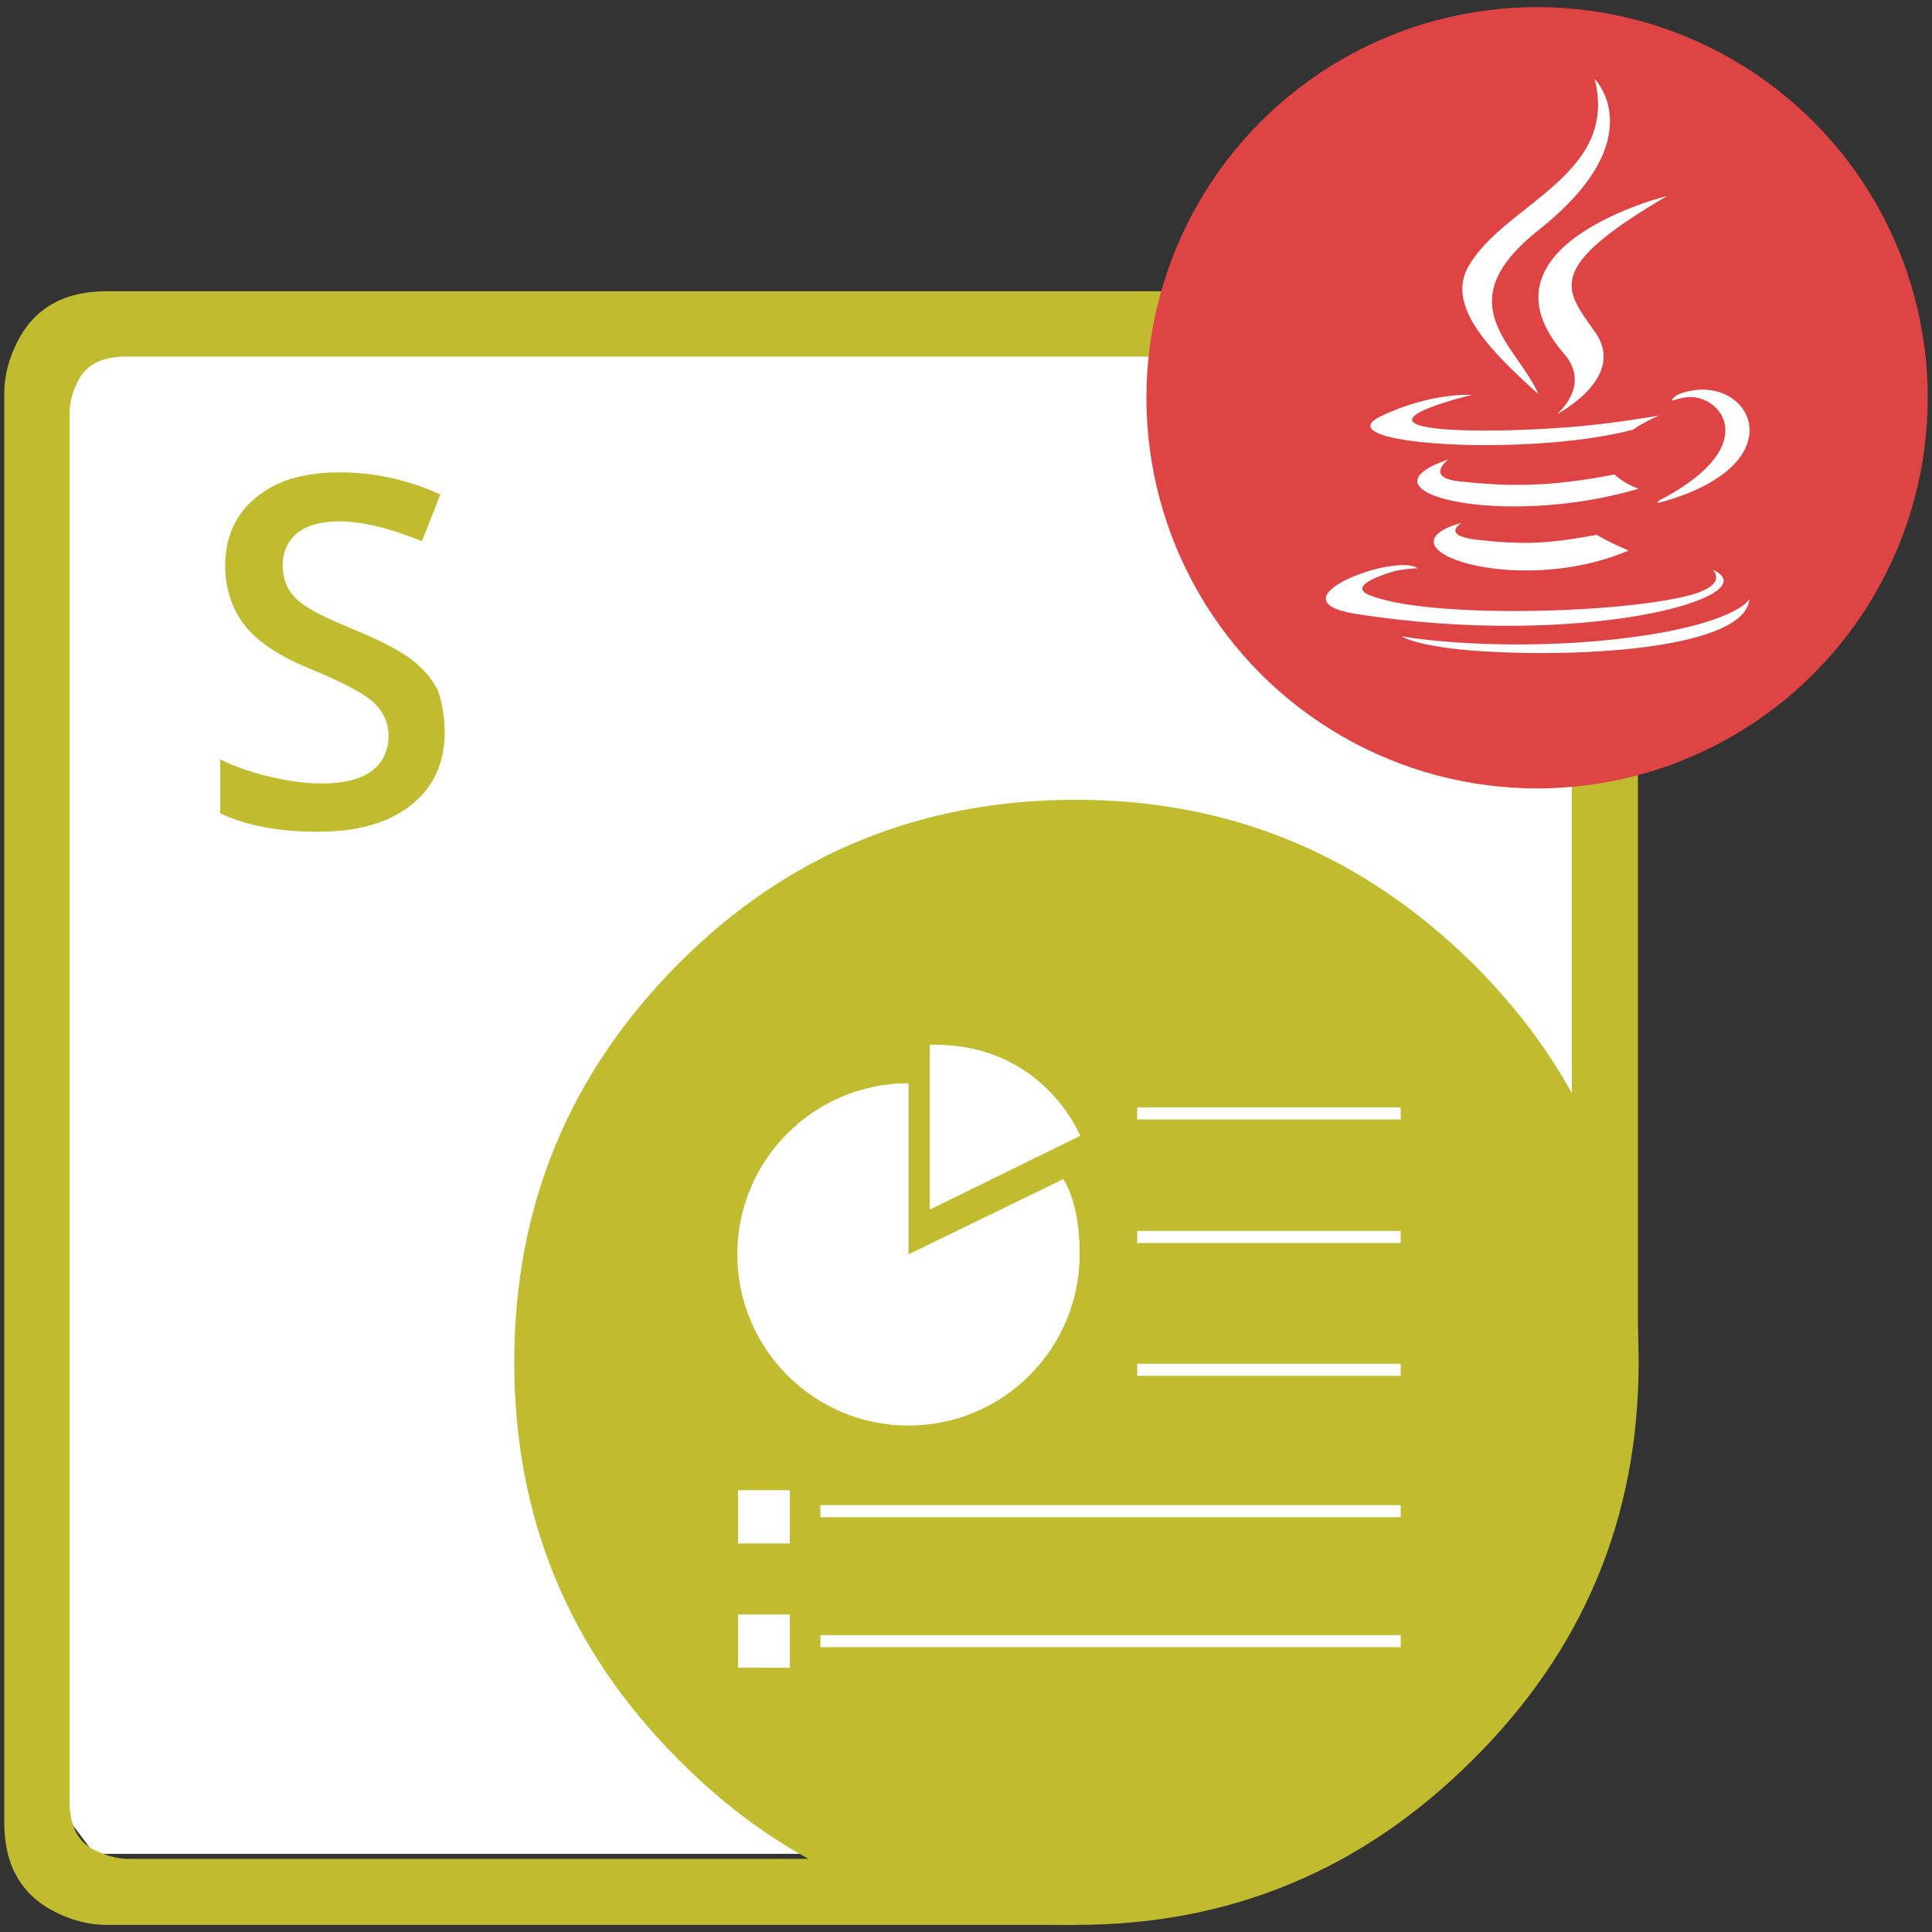
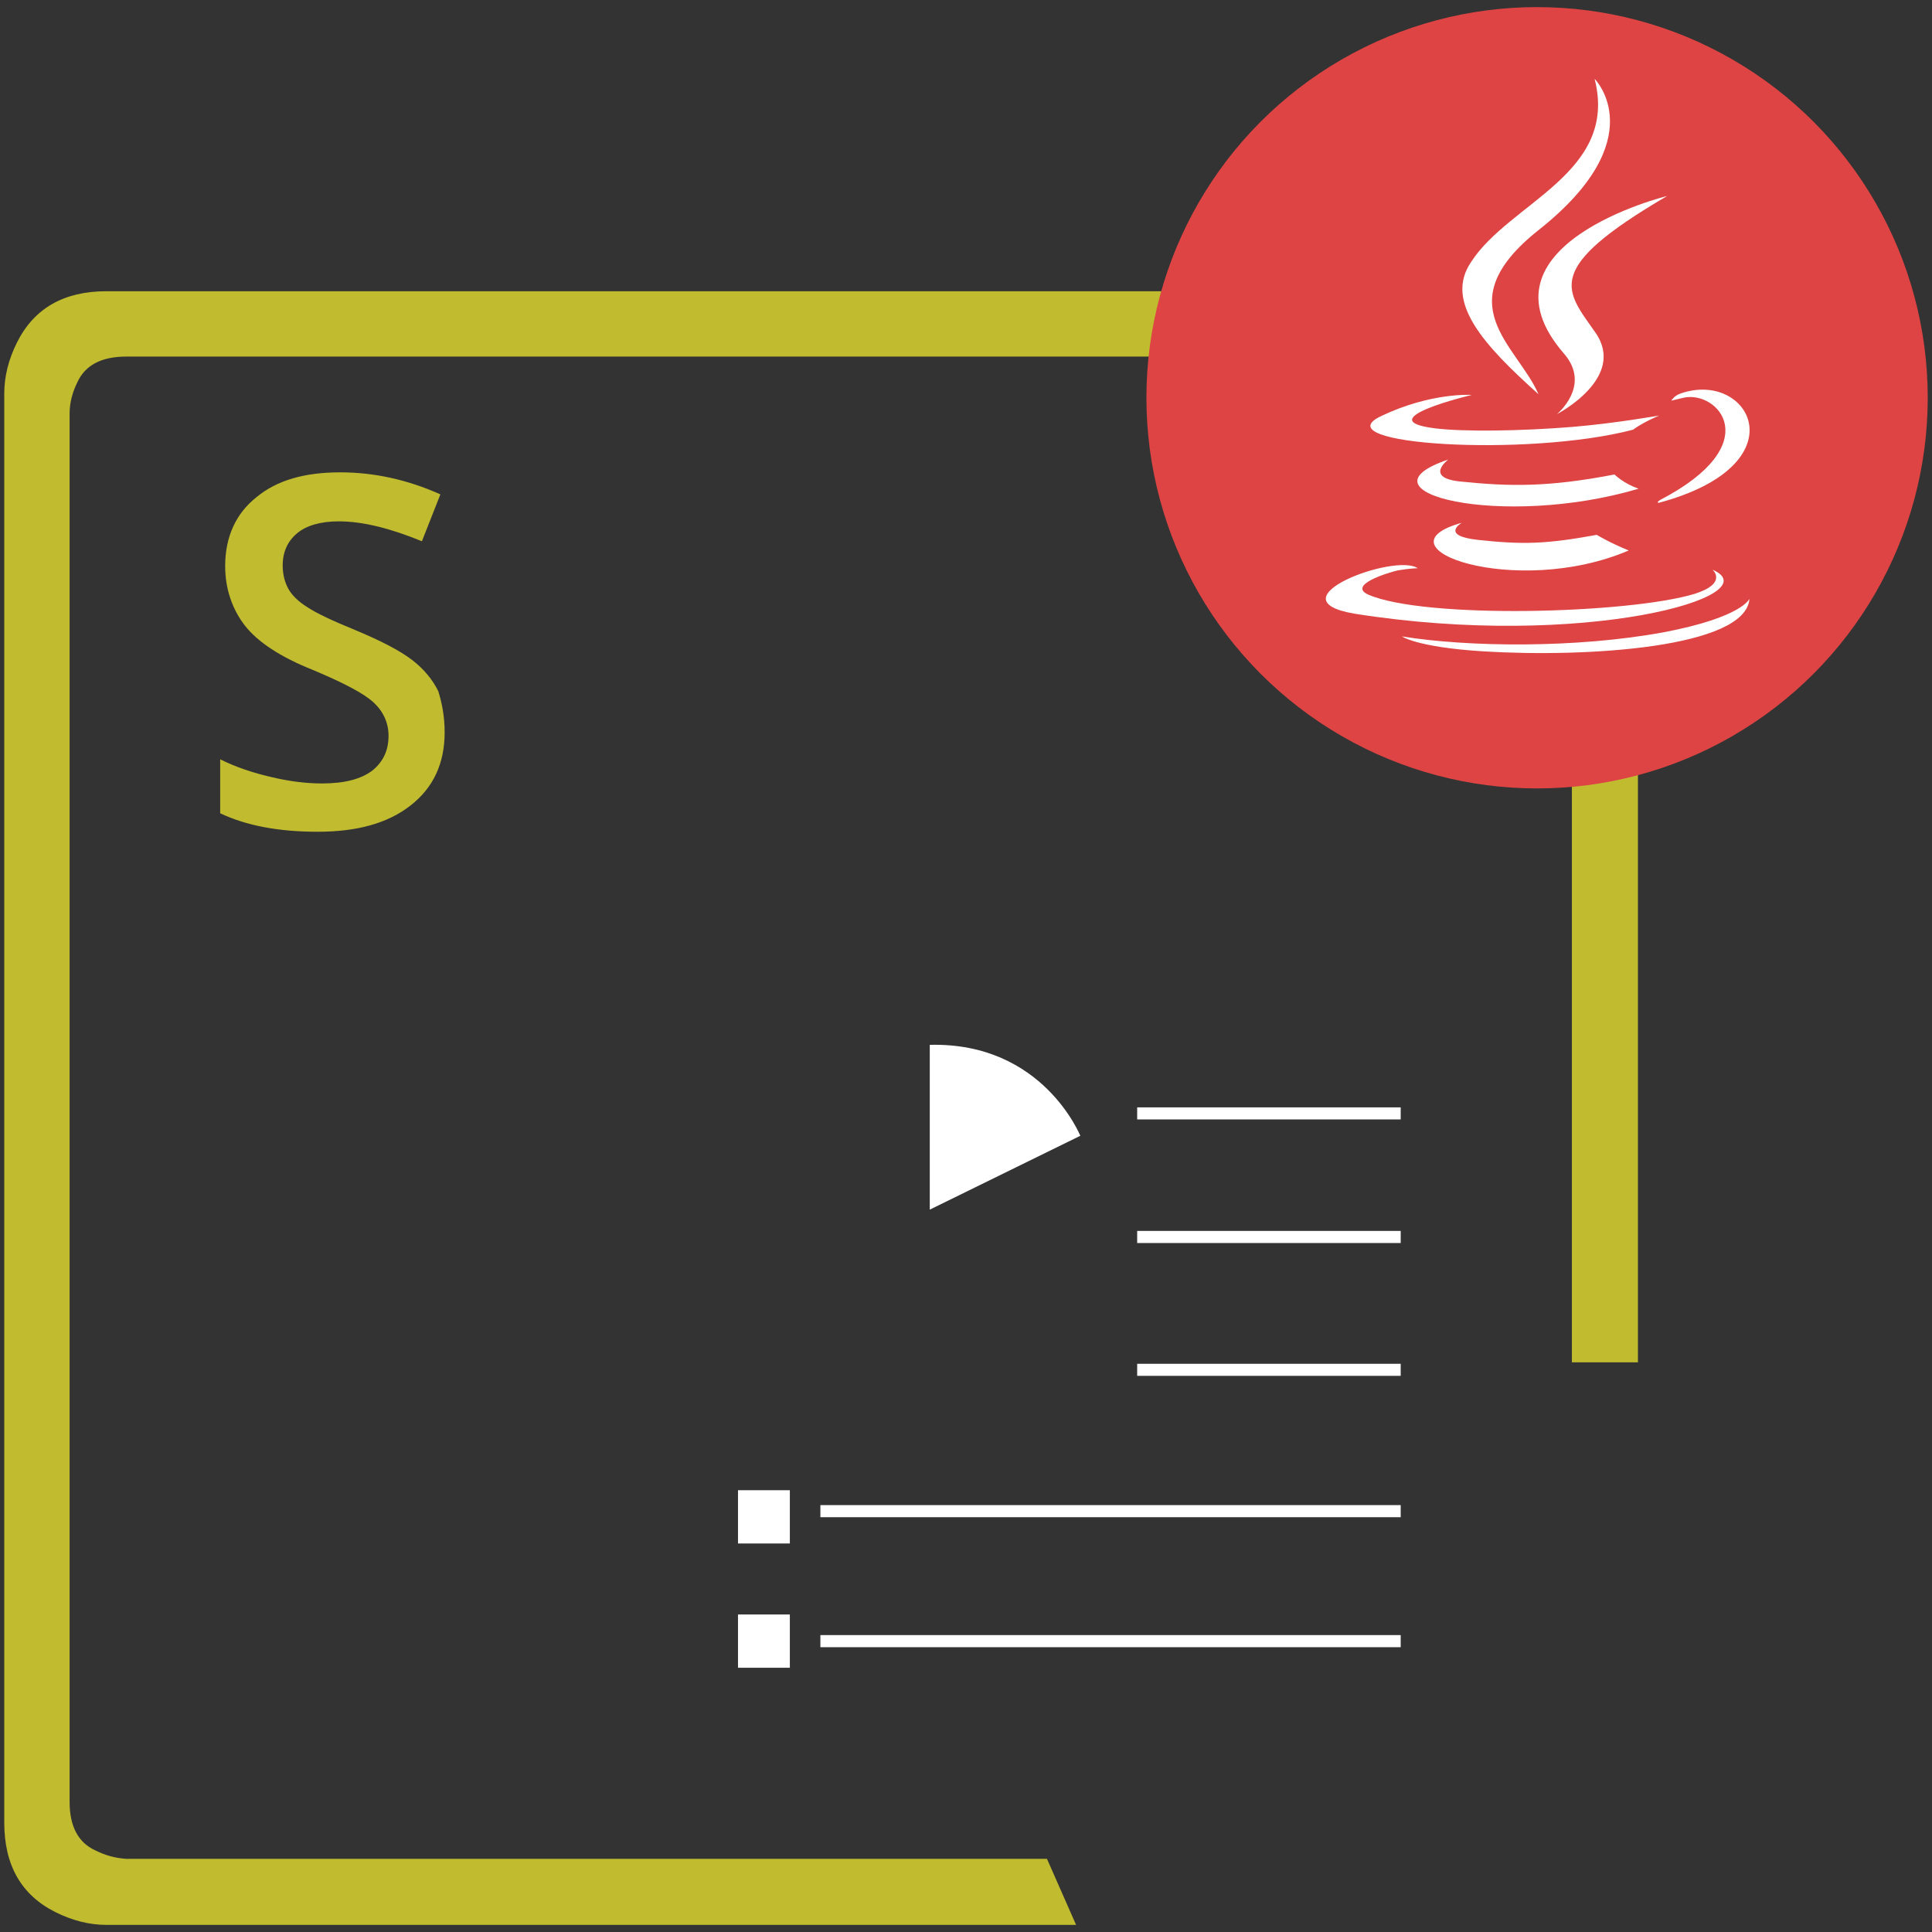
<svg xmlns="http://www.w3.org/2000/svg" version="1.1" id="Aspose.Slides_for_Android_via_Java" x="0" y="0" viewBox="0 0 272 272" style="enable-background:new 0 0 272 272" xml:space="preserve">
  <rect x="0" y="0" width="272" height="272" fill="#333333" stroke="none" />
  <style>.st0{fill:#fff}.st1{fill-rule:evenodd;clip-rule:evenodd;fill:#c0bb2f}</style>
  <g id="Android_via_Java">
    <g id="Android_1_">
-       <path class="st0" d="m222 52.7-7.6-4.8H16l-7.6 7.5v199.1l4.9 6.5h148.3l60.4-76.6z" />
-       <path class="st1" d="M72.4 191.8c0-22 7.7-40.6 23.1-56.1 15.3-15.4 34-23.1 56-23.1 21.7 0 40.3 7.7 55.9 23.1 15.5 15.4 23.3 34.1 23.3 56.1 0 21.9-7.8 40.5-23.3 55.9-15.5 15.5-34.1 23.3-55.9 23.3-22 0-40.7-7.8-56-23.3-15.4-15.4-23.1-34-23.1-55.9" />
      <path class="st1" d="M230.6 191.8h-9.3V58.3c0-3.4-1.2-5.7-3.7-6.9-.8-.4-1.8-.7-3-1l-1.4-.2H17.8c-3.5 0-5.8 1.2-6.9 3.6-.7 1.4-1.1 2.9-1.1 4.4v195.5c0 3.4 1.2 5.7 3.6 6.8 1.4.7 2.8 1.1 4.4 1.2h129.6l4.1 9.3H15c-2.4 0-4.8-.6-7.2-1.8C3 266.8.6 262.6.6 256.6V55.4c0-2.4.6-4.8 1.8-7.2C4.8 43.4 9 41 15 41h201.2l2.2.2c1.8.3 3.5.8 5 1.6 4.8 2.4 7.2 6.6 7.2 12.5v136.5z" />
      <path d="M62.6 103.1c0 4.4-1.6 7.8-4.8 10.3-3.2 2.5-7.5 3.7-13.1 3.7s-10.1-.9-13.7-2.6v-7.6c2.2 1.1 4.6 1.9 7.2 2.5 2.5.6 4.9.9 7.1.9 3.2 0 5.5-.6 7.1-1.8 1.5-1.2 2.3-2.8 2.3-4.9 0-1.8-.7-3.4-2.1-4.7-1.4-1.3-4.3-2.8-8.6-4.6-4.5-1.8-7.7-3.9-9.5-6.2-1.8-2.3-2.8-5.2-2.8-8.4 0-4.1 1.5-7.4 4.4-9.7 2.9-2.4 6.8-3.5 11.8-3.5 4.7 0 9.4 1 14.1 3.1l-2.6 6.6c-4.4-1.8-8.3-2.8-11.7-2.8-2.6 0-4.6.6-5.9 1.7-1.3 1.1-2 2.6-2 4.5 0 1.3.3 2.4.8 3.3s1.4 1.8 2.7 2.6c1.2.8 3.5 1.9 6.7 3.2 3.6 1.5 6.3 2.9 8 4.2 1.7 1.3 2.9 2.8 3.7 4.4.5 1.6.9 3.5.9 5.8z" style="fill:#c0bb2f" />
      <g id="Symbol_3_">
-         <path class="st0" d="M152 176.6c0 13.3-10.8 24.1-24.1 24.1s-24.1-10.8-24.1-24.1 10.8-24.1 24.1-24.1c1 0 0 0 0 0v24.1l21.8-10.6c1.3 2.1 2.3 5.5 2.3 10.6z" />
        <path class="st0" d="M130.9 147.1v23.2l21.2-10.4c0 .1-5.2-13.2-21.2-12.8zM160.1 155.9h37.1v1.7h-37.1zM160.1 173.3h37.1v1.7h-37.1zM160.1 192h37.1v1.7h-37.1zM115.5 211.9h81.7v1.7h-81.7zM115.5 230.2h81.7v1.7h-81.7zM103.9 209.8h7.3v7.5h-7.3zM103.9 227.3h7.3v7.5h-7.3z" />
      </g>
    </g>
    <circle cx="216.4" cy="56" r="55" style="fill:#dd4443" />
    <path class="st0" d="M205.8 73.6s-3.1 1.8 2.2 2.4c6.4.7 9.7.6 16.8-.7 0 0 1.8 1.1 4.5 2.2-15.9 6.8-36.1-.4-23.5-3.9m-1.9-8.9s-3.5 2.6 1.8 3.1c6.8.7 12.3.8 21.6-1 0 0 1.3 1.3 3.4 2-19.2 5.7-40.5.5-26.8-4.1m16.3-14.9c3.9 4.5-1 8.5-1 8.5s9.9-5.1 5.4-11.5c-4.2-6-7.5-8.9 10.1-19.2-.1 0-27.8 6.9-14.5 22.2" />
    <path class="st0" d="M241.1 80.2s2.2 1.9-2.5 3.4c-9.2 2.8-38 3.6-46 .1-2.8-1.3 2.5-3 4.2-3.4 1.8-.3 2.8-.3 2.8-.3-3.2-2.2-20.7 4.4-8.9 6.4 32.2 5.1 58.8-2.5 50.4-6.2m-33.9-24.6s-14.7 3.5-5.2 4.7c4 .5 12 .4 19.4-.2 6-.5 12.2-1.6 12.2-1.6s-2.2.9-3.7 2c-14.9 3.9-43.8 2.1-35.5-1.9 7.1-3.4 12.8-3 12.8-3m26.5 14.8c15.2-7.9 8.1-15.5 3.3-14.4-1.2.3-1.7.4-1.7.4s.4-.7 1.3-1c9.7-3.4 17.1 10-3.1 15.4-.3-.1.1-.3.2-.4m-9.2-59.3s8.4 8.4-7.9 21.3c-13.1 10.4-3 16.2 0 23.1-7.7-6.9-13.3-13-9.5-18.6 5.4-8.4 20.8-12.5 17.4-25.8" />
    <path class="st0" d="M208.8 91.7c14.6.9 37-.5 37.5-7.4 0 0-1 2.6-12 4.7-12.4 2.3-27.7 2.1-36.9.6-.2-.1 1.8 1.5 11.4 2.1" />
  </g>
</svg>